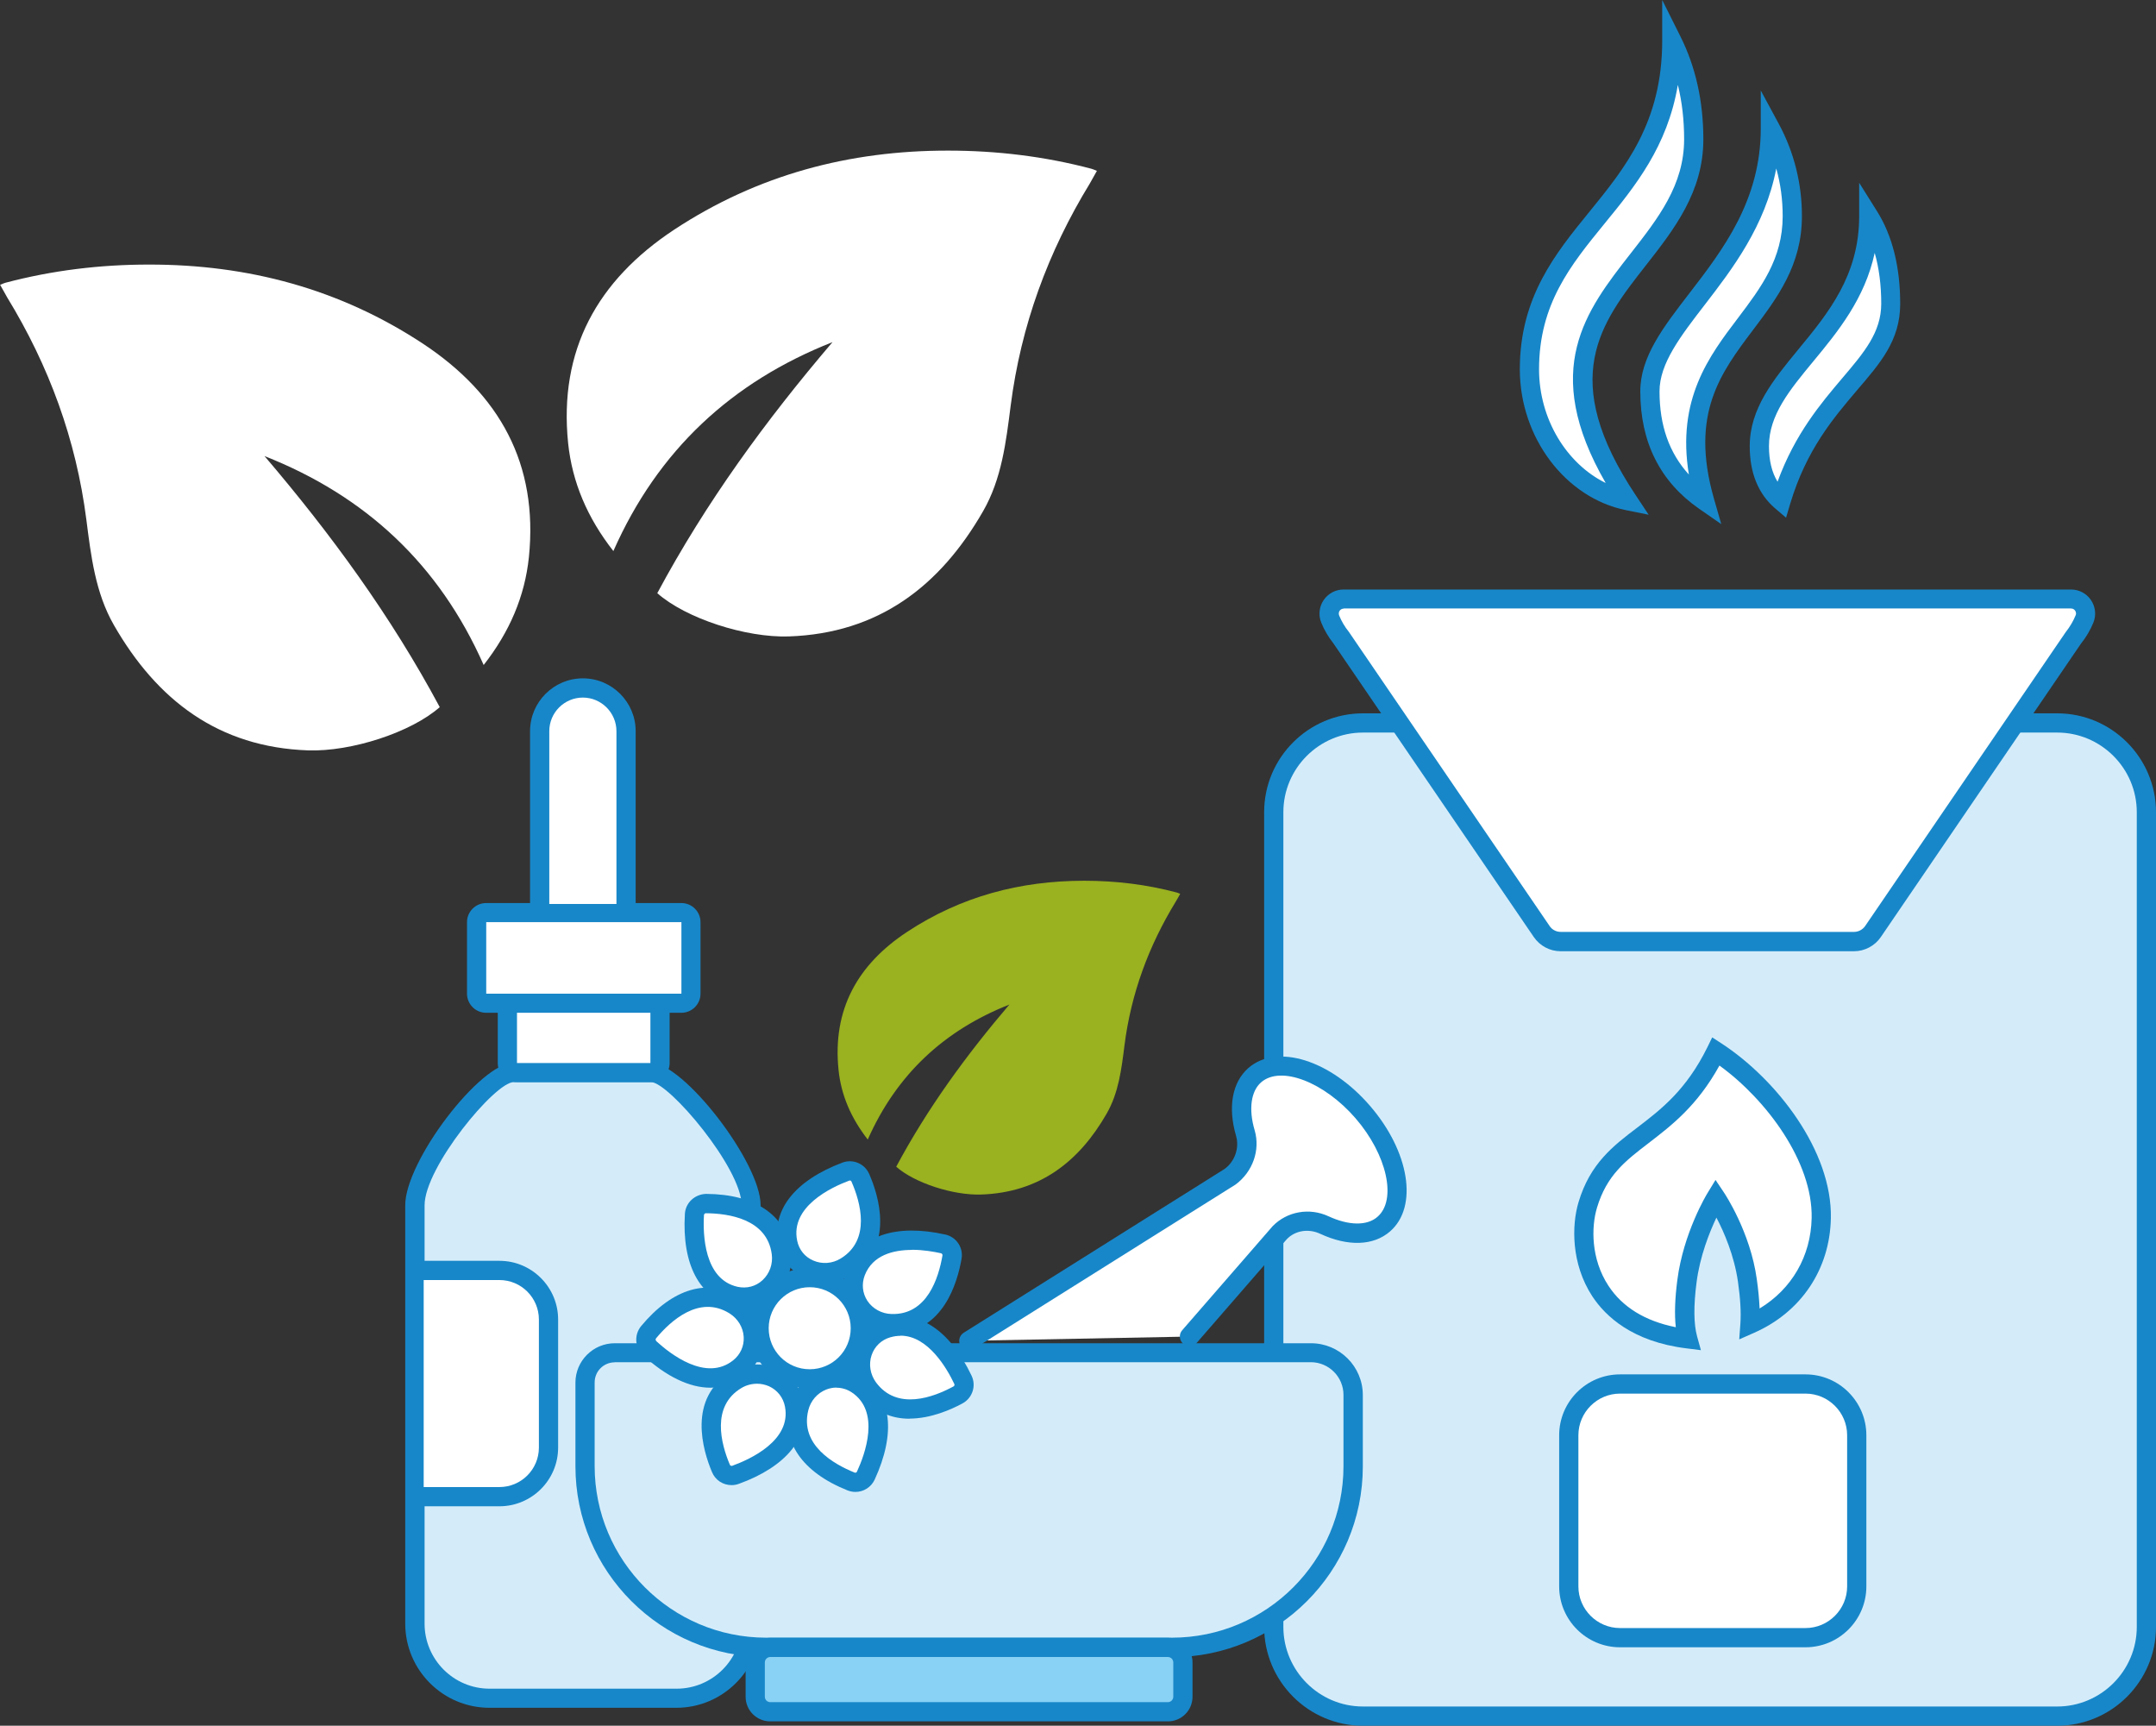
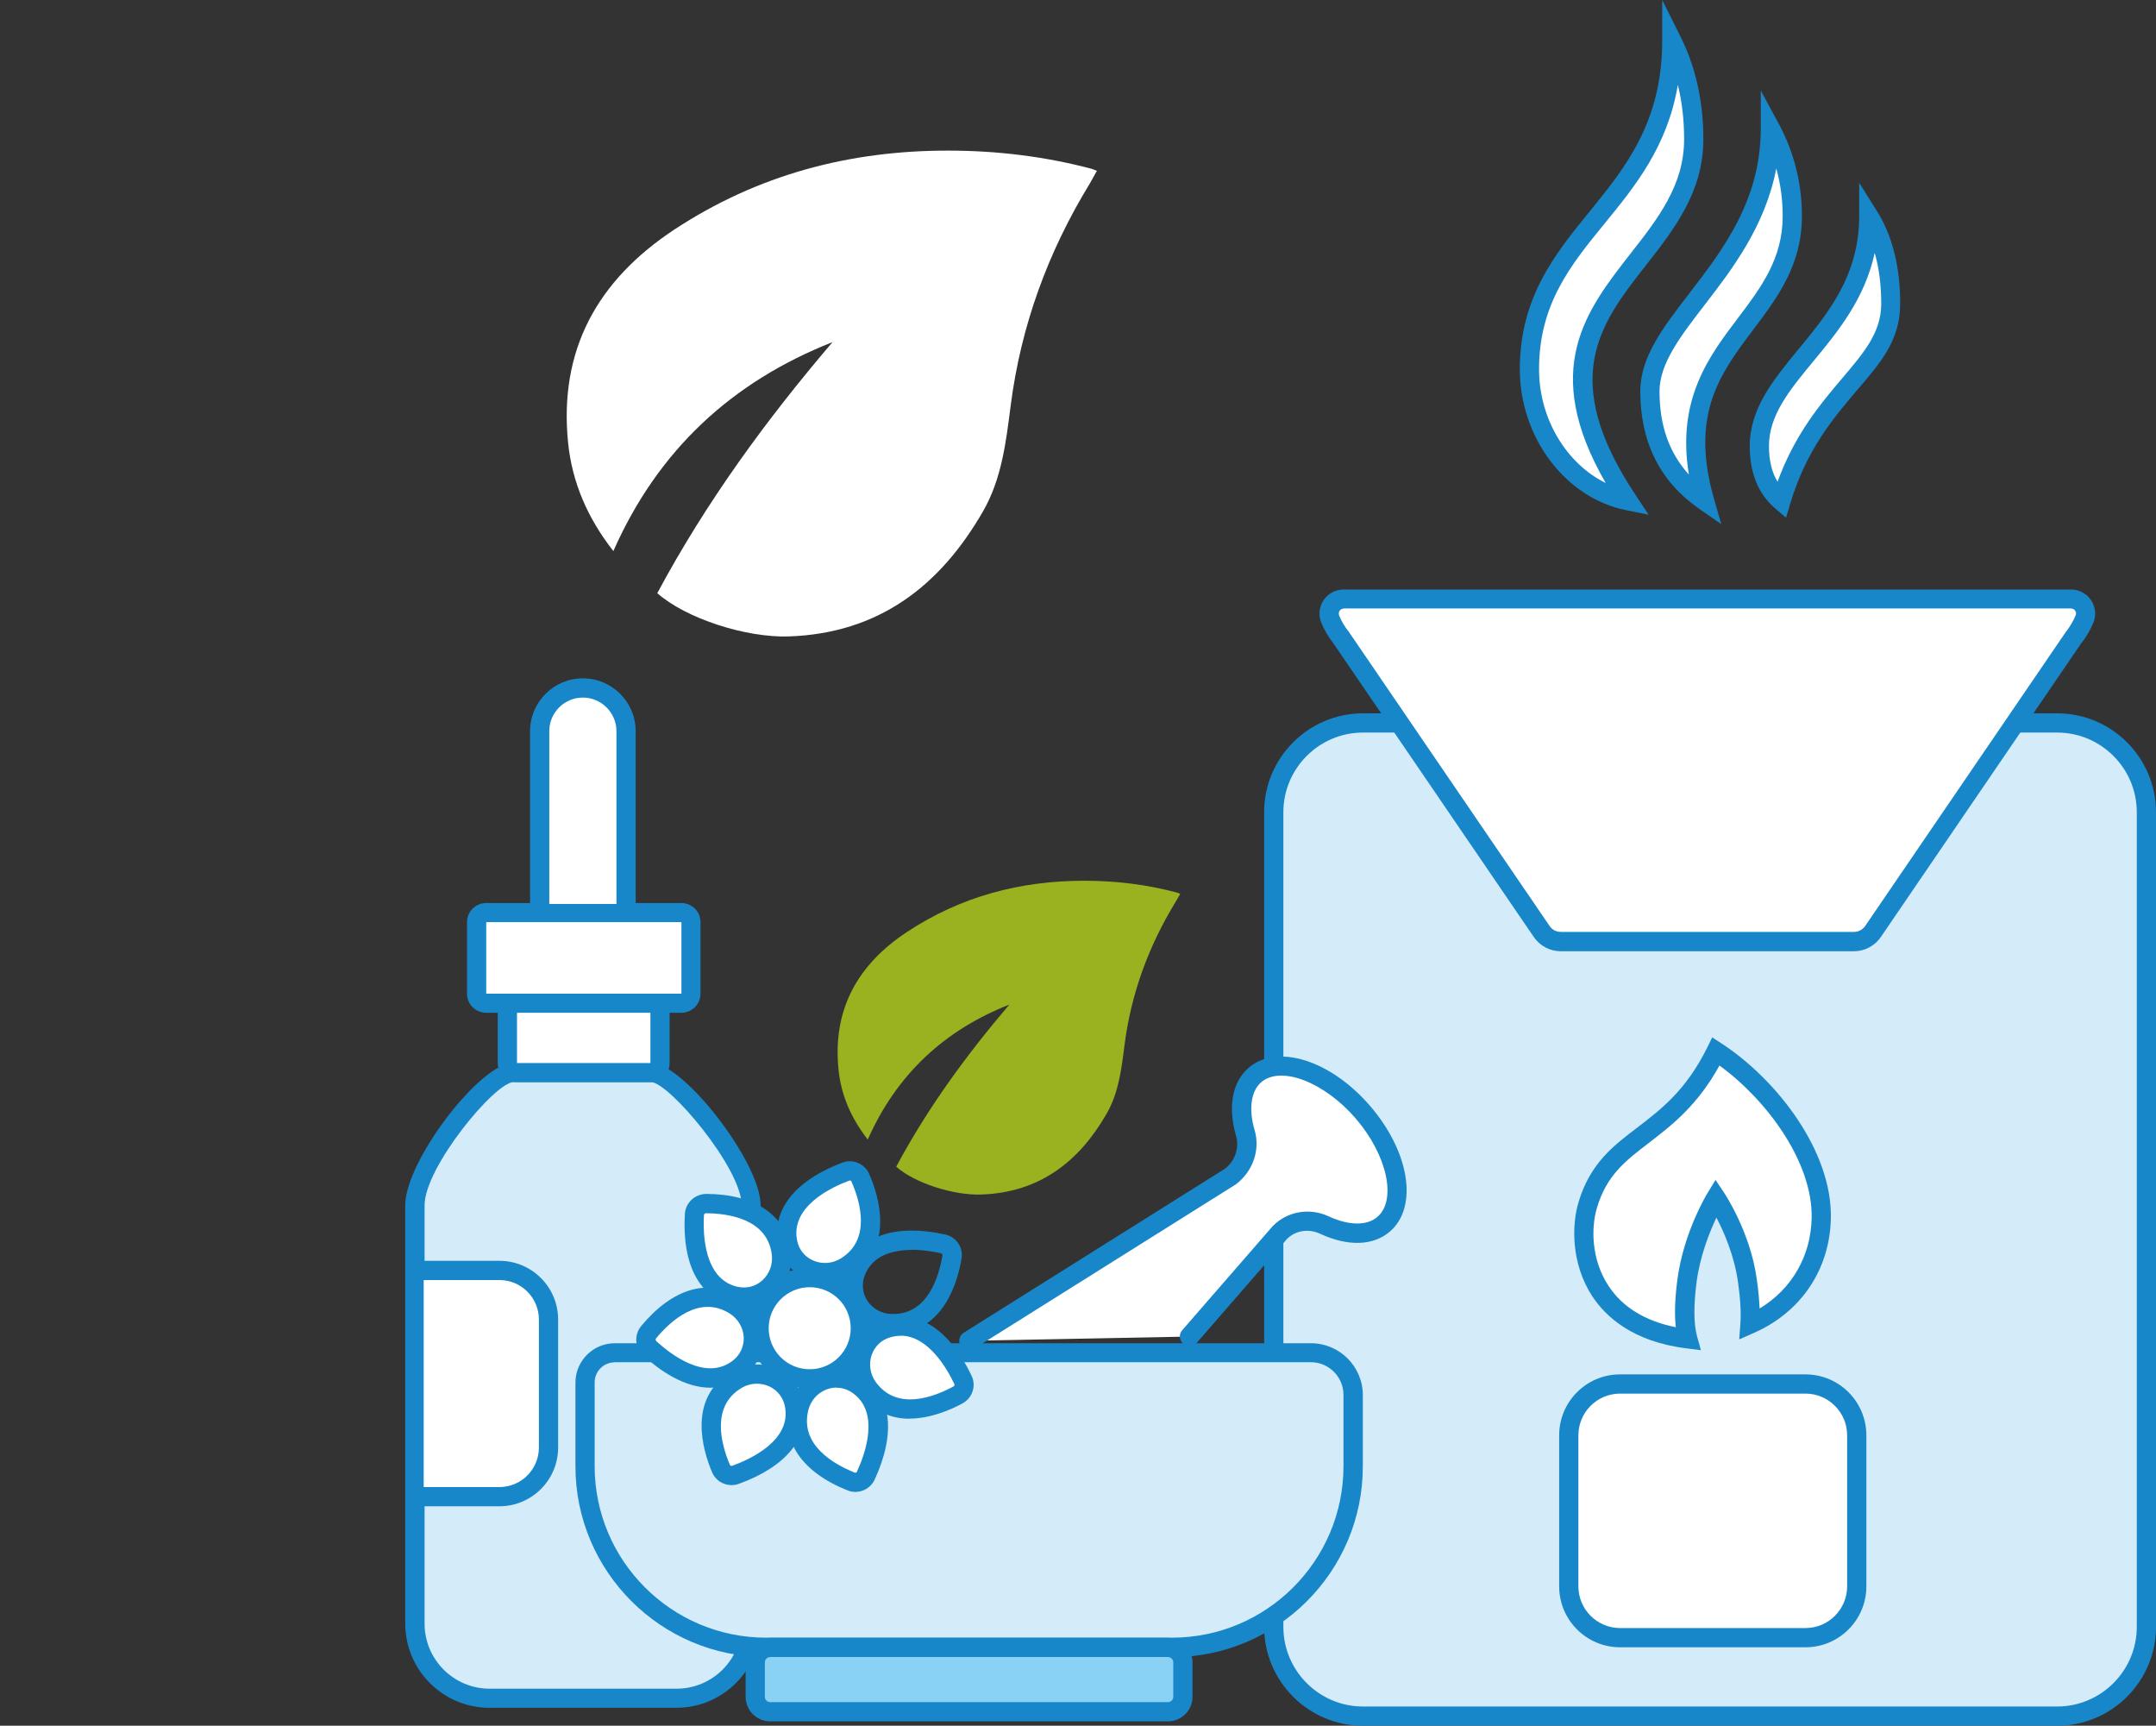
<svg xmlns="http://www.w3.org/2000/svg" id="Warstwa_4" data-name="Warstwa 4" viewBox="0 0 168.23 134.63">
  <rect x="0" y="0" width="168.23" height="134.63" fill="#333333" stroke="none" />
  <defs>
    <style>
      .cls-1 {
        fill: #fff;
      }

      .cls-2 {
        fill: #9ab120;
      }

      .cls-3 {
        fill: #89d1f5;
      }

      .cls-4 {
        fill: #d4ecfa;
      }

      .cls-5 {
        fill: #1887c9;
      }
    </style>
  </defs>
  <path class="cls-1" d="m51.29,46.27c3.8-7.09,8.48-13.5,13.67-19.58-7.86,3.1-13.62,8.43-17.1,16.3-2.02-2.58-3.21-5.35-3.53-8.42-.74-7.26,2.28-12.69,8.27-16.65,6.5-4.28,13.66-6.18,21.39-6.17,3.79,0,7.53.45,11.19,1.42.11.03.21.08.41.16-.2.36-.37.67-.55.98-3.27,5.35-5.38,11.1-6.18,17.35-.36,2.82-.7,5.7-2.15,8.22-3.36,5.85-8.16,9.53-15.16,9.77-3.36.11-8.03-1.4-10.27-3.38Z" />
  <path class="cls-2" d="m69.93,91.02c2.45-4.58,5.48-8.72,8.83-12.65-5.08,2-8.8,5.45-11.05,10.53-1.3-1.67-2.08-3.46-2.28-5.44-.48-4.69,1.47-8.2,5.35-10.76,4.2-2.77,8.83-3.99,13.82-3.99,2.45,0,4.86.29,7.23.92.07.02.14.05.26.1-.13.23-.24.44-.36.63-2.11,3.46-3.48,7.17-3.99,11.21-.23,1.82-.45,3.68-1.39,5.31-2.17,3.78-5.27,6.16-9.8,6.31-2.17.07-5.19-.9-6.63-2.18Z" />
-   <path class="cls-1" d="m34.31,55.16c-3.8-7.09-8.48-13.5-13.67-19.58,7.86,3.1,13.62,8.43,17.1,16.3,2.02-2.58,3.21-5.35,3.53-8.42.74-7.26-2.28-12.69-8.27-16.65-6.5-4.28-13.66-6.18-21.39-6.17-3.79,0-7.53.45-11.19,1.42-.11.03-.21.08-.41.16.2.36.37.67.55.98,3.27,5.35,5.38,11.1,6.18,17.35.36,2.82.7,5.7,2.15,8.22,3.36,5.85,8.16,9.53,15.16,9.77,3.36.11,8.03-1.4,10.27-3.38Z" />
  <g>
    <g>
      <rect class="cls-4" x="99.39" y="56.4" width="68.09" height="77.48" rx="6.96" ry="6.96" />
      <path class="cls-5" d="m160.52,134.63h-54.17c-4.25,0-7.71-3.46-7.71-7.71v-63.56c0-4.25,3.46-7.71,7.71-7.71h54.17c4.25,0,7.71,3.46,7.71,7.71v63.56c0,4.25-3.46,7.71-7.71,7.71Zm-54.17-77.48c-3.42,0-6.21,2.79-6.21,6.21v63.56c0,3.42,2.79,6.21,6.21,6.21h54.17c3.42,0,6.21-2.79,6.21-6.21v-63.56c0-3.42-2.79-6.21-6.21-6.21h-54.17Z" />
    </g>
    <g>
      <path class="cls-1" d="m144.67,73.46c.59,0,1.14-.29,1.48-.78l15.65-22.93c.35-.44.64-.93.86-1.46h0c.31-.75-.24-1.56-1.05-1.56h-56.76c-.81,0-1.35.82-1.05,1.56h0c.21.52.5,1.01.86,1.46l15.65,22.93c.33.49.89.78,1.48.78h22.89Z" />
      <path class="cls-5" d="m144.67,74.21h-22.89c-.84,0-1.62-.41-2.1-1.11l-15.65-22.93c-.36-.45-.69-1-.93-1.59-.24-.58-.17-1.24.18-1.76.35-.52.93-.83,1.56-.83h56.76c.63,0,1.21.31,1.56.83.35.52.42,1.18.18,1.76-.24.59-.57,1.14-.97,1.64l-15.61,22.88c-.47.69-1.26,1.11-2.1,1.11Zm-39.82-26.73c-.18,0-.28.11-.32.17-.04.06-.1.19-.04.36.19.46.44.89.75,1.27l15.68,22.97c.19.28.51.45.86.45h22.89c.34,0,.66-.17.86-.45l15.65-22.93c.34-.43.59-.86.78-1.32.07-.16,0-.3-.04-.36-.04-.06-.14-.17-.32-.17h-56.76Z" />
    </g>
    <g>
      <path class="cls-1" d="m131.61,99.95c.46-3.55,2.26-6.52,2.26-6.52,0,0,1.96,2.9,2.45,6.45.18,1.25.26,2.42.19,3.42,3.52-1.54,5.5-4.7,5.58-8.28.1-5.04-4.27-10.44-8.21-13.01-3.46,7-8.35,6.41-10.01,11.98-.93,3.12-.1,9.48,7.79,10.45-.32-1.15-.29-2.71-.06-4.5Z" />
      <path class="cls-5" d="m132.7,105.33l-1.11-.14c-4.21-.52-6.32-2.5-7.35-4.07-1.65-2.53-1.61-5.53-1.07-7.33.9-3.01,2.68-4.38,4.58-5.82,1.88-1.44,3.82-2.92,5.48-6.28l.37-.76.71.46c4.33,2.82,8.66,8.41,8.55,13.65-.08,3.99-2.33,7.34-6.02,8.95l-1.13.5.09-1.23c.06-.88,0-1.95-.19-3.27-.29-2.04-1.09-3.88-1.68-5-.54,1.14-1.29,3.01-1.55,5.06-.24,1.84-.22,3.25.04,4.2l.3,1.08Zm1.47-22.21c-1.73,3.14-3.73,4.67-5.51,6.04-1.84,1.41-3.29,2.52-4.05,5.06-.45,1.5-.48,3.99.89,6.08,1.09,1.67,2.86,2.76,5.26,3.24-.11-1-.07-2.22.12-3.68h0c.47-3.67,2.29-6.69,2.37-6.81l.61-1,.65.97c.08.12,2.06,3.09,2.57,6.77.12.85.19,1.61.22,2.29,2.5-1.51,4-4.07,4.06-7.06.09-4.37-3.52-9.23-7.19-11.89Z" />
    </g>
    <g>
      <rect class="cls-1" x="122.42" y="107.97" width="22.47" height="19.79" rx="4" ry="4" />
      <path class="cls-5" d="m140.88,128.51h-14.47c-2.62,0-4.75-2.13-4.75-4.75v-11.79c0-2.62,2.13-4.75,4.75-4.75h14.47c2.62,0,4.75,2.13,4.75,4.75v11.79c0,2.62-2.13,4.75-4.75,4.75Zm-14.47-19.79c-1.79,0-3.25,1.46-3.25,3.25v11.79c0,1.79,1.46,3.25,3.25,3.25h14.47c1.79,0,3.25-1.46,3.25-3.25v-11.79c0-1.79-1.46-3.25-3.25-3.25h-14.47Z" />
    </g>
    <g>
      <path class="cls-1" d="m145.83,16.85c1.14,1.81,1.71,4.09,1.71,6.84,0,5.13-5.98,6.84-8.55,15.38-1.14-.98-1.71-2.41-1.71-4.27,0-5.95,8.55-9.04,8.55-17.95Zm-7.69-6.84c1.14,2.1,1.72,4.45,1.71,6.84,0,8.55-10.26,10.26-6.84,22.22-2.85-1.98-4.27-4.83-4.27-8.55,0-5.68,9.4-10.26,9.4-20.51Zm-7.69-6.84c1.14,2.28,1.71,4.84,1.71,7.69,0,10.26-15.38,12.82-5.13,28.2-4.27-.85-7.69-5.13-7.69-10.26,0-11.11,11.11-12.82,11.11-25.64Z" />
      <path class="cls-5" d="m134.31,40.89l-1.73-1.2c-3.05-2.12-4.59-5.2-4.59-9.16,0-2.68,1.78-4.99,3.83-7.65,2.61-3.39,5.57-7.23,5.57-12.86v-2.96l1.41,2.61c1.19,2.2,1.81,4.69,1.8,7.2,0,3.82-1.93,6.37-3.79,8.84-2.55,3.38-4.96,6.57-3.08,13.17l.58,2.02Zm4.29-27.75c-.86,4.5-3.44,7.86-5.59,10.65-1.89,2.45-3.52,4.57-3.52,6.74,0,2.66.75,4.8,2.29,6.49-.96-5.87,1.57-9.23,3.84-12.22,1.79-2.37,3.48-4.61,3.48-7.94,0-1.26-.16-2.51-.5-3.71Zm.78,27.26l-.88-.75c-1.31-1.13-1.97-2.76-1.97-4.84,0-2.95,1.85-5.19,3.8-7.56,2.33-2.83,4.74-5.76,4.74-10.39v-2.6l1.38,2.2c1.21,1.92,1.82,4.36,1.82,7.24s-1.57,4.64-3.39,6.77c-1.84,2.17-3.93,4.62-5.19,8.82l-.33,1.11Zm6.9-20.67c-.77,3.58-2.88,6.15-4.79,8.46-1.86,2.25-3.46,4.2-3.46,6.61,0,1.12.22,2.04.67,2.78,1.37-3.75,3.4-6.13,5.06-8.09,1.69-1.99,3.03-3.56,3.03-5.8,0-1.46-.17-2.78-.51-3.96Zm-17.62,20.43l-1.78-.36c-4.73-.95-8.29-5.67-8.29-10.99,0-5.62,2.76-9.01,5.43-12.29,2.79-3.43,5.68-6.98,5.68-13.35V0l1.42,2.84c1.19,2.37,1.79,5.07,1.79,8.03,0,4.1-2.28,7.02-4.49,9.84-3.54,4.52-6.88,8.79-.77,17.95l1,1.51Zm2.26-33.53c-.82,4.81-3.31,7.87-5.74,10.84-2.62,3.21-5.09,6.25-5.09,11.34,0,3.86,2.13,7.36,5.2,8.87-5.12-8.87-1.53-13.46,1.95-17.91,2.14-2.74,4.17-5.32,4.17-8.91,0-1.49-.16-2.9-.49-4.24Z" />
    </g>
    <g>
      <path class="cls-4" d="m52.79,132.48h-14.6c-3.2,0-5.82-2.62-5.82-5.82v-32.64c0-3.2,5.66-10.36,7.7-10.36h10.71c1.93,0,7.82,7.16,7.82,10.36v32.64c0,3.2-2.62,5.82-5.82,5.82Z" />
      <path class="cls-5" d="m52.79,133.23h-14.6c-3.62,0-6.57-2.94-6.57-6.57v-32.64c0-3.43,5.85-11.11,8.45-11.11h10.71c2.56,0,8.57,7.79,8.57,11.11v32.64c0,3.62-2.95,6.57-6.57,6.57Zm-12.71-48.81c-1.46,0-6.95,6.64-6.95,9.61v32.64c0,2.79,2.27,5.07,5.07,5.07h14.6c2.79,0,5.07-2.27,5.07-5.07v-32.64c0-2.91-5.69-9.61-7.07-9.61h-10.71Z" />
    </g>
    <g>
      <rect class="cls-1" x="39.59" y="78.26" width="11.91" height="5.41" rx=".74" ry=".74" />
      <path class="cls-5" d="m50.76,84.42h-10.43c-.82,0-1.49-.67-1.49-1.49v-3.93c0-.82.67-1.49,1.49-1.49h10.43c.82,0,1.49.67,1.49,1.49v3.93c0,.82-.67,1.49-1.49,1.49Zm0-5.42h-10.42s0,3.93,0,3.93h10.41s0-3.93,0-3.93Z" />
    </g>
    <g>
      <path class="cls-1" d="m37.93,71.19h15.24c.41,0,.74.33.74.74v5.58c0,.41-.33.74-.74.74h-15.24c-.41,0-.74-.33-.74-.74v-5.58c0-.41.33-.74.74-.74Z" />
      <path class="cls-5" d="m53.17,79.01h-15.24c-.82,0-1.49-.67-1.49-1.49v-5.58c0-.82.67-1.49,1.49-1.49h15.24c.82,0,1.49.67,1.49,1.49v5.58c0,.82-.67,1.49-1.49,1.49Zm0-7.07h-15.23s0,5.58,0,5.58h15.23s0-5.58,0-5.58Z" />
    </g>
    <g>
      <path class="cls-1" d="m42.12,70.52v-13.48c0-1.85,1.52-3.37,3.37-3.37h0c1.85,0,3.37,1.52,3.37,3.37v13.48" />
      <path class="cls-5" d="m48.85,71.27c-.41,0-.75-.34-.75-.75v-13.48c0-1.44-1.18-2.62-2.62-2.62s-2.62,1.17-2.62,2.62v13.48c0,.41-.34.75-.75.75s-.75-.34-.75-.75v-13.48c0-2.27,1.85-4.12,4.12-4.12s4.12,1.85,4.12,4.12v13.48c0,.41-.34.75-.75.75Z" />
    </g>
    <g>
      <path class="cls-1" d="m33.06,99.11h5.92c2.11,0,3.83,1.72,3.83,3.83v9.99c0,2.11-1.72,3.83-3.83,3.83h-5.92" />
      <path class="cls-5" d="m38.97,117.51h-5.92c-.41,0-.75-.34-.75-.75s.34-.75.75-.75h5.92c1.7,0,3.08-1.38,3.08-3.08v-9.99c0-1.7-1.38-3.08-3.08-3.08h-5.92c-.41,0-.75-.34-.75-.75s.34-.75.75-.75h5.92c2.53,0,4.58,2.06,4.58,4.58v9.99c0,2.53-2.06,4.58-4.58,4.58Z" />
    </g>
    <g>
      <path class="cls-4" d="m47.97,105.54h54.32c1.82,0,3.3,1.48,3.3,3.3v5.56c0,7.8-6.33,14.13-14.13,14.13h-31.67c-7.8,0-14.13-6.33-14.13-14.13v-6.53c0-1.28,1.04-2.32,2.32-2.32Z" />
      <path class="cls-5" d="m91.45,129.27h-31.67c-8.21,0-14.88-6.68-14.88-14.88v-6.53c0-1.69,1.38-3.07,3.07-3.07h54.32c2.23,0,4.05,1.81,4.05,4.05v5.56c0,8.21-6.68,14.88-14.88,14.88Zm-43.48-22.99c-.87,0-1.57.7-1.57,1.57v6.53c0,7.38,6,13.38,13.38,13.38h31.67c7.38,0,13.38-6,13.38-13.38v-5.56c0-1.4-1.14-2.55-2.55-2.55h-54.32Z" />
    </g>
    <g>
      <rect class="cls-3" x="58.93" y="128.52" width="33.37" height="5.02" rx="1.17" ry="1.17" />
      <path class="cls-5" d="m91.13,134.29h-31.03c-1.06,0-1.92-.86-1.92-1.92v-2.68c0-1.06.86-1.92,1.92-1.92h31.03c1.06,0,1.92.86,1.92,1.92v2.68c0,1.06-.86,1.92-1.92,1.92Zm-31.03-5.02c-.23,0-.42.19-.42.42v2.68c0,.23.19.42.42.42h31.03c.23,0,.42-.19.42-.42v-2.68c0-.23-.19-.42-.42-.42h-31.03Z" />
    </g>
    <g>
      <path class="cls-1" d="m65.99,91.4c-1.63.61-5.18,2.33-4.52,5.53.42,2.05,2.74,2.98,4.53,1.89,2.95-1.8,1.81-5.39,1.14-6.94-.19-.44-.69-.65-1.14-.48Z" />
      <path class="cls-5" d="m64.37,100.03c-.51,0-1.03-.1-1.51-.31-1.11-.48-1.89-1.45-2.13-2.64-.54-2.66,1.28-4.98,5-6.38.82-.31,1.74.08,2.09.88.73,1.66,2.04,5.76-1.43,7.88-.62.38-1.32.57-2.02.57Zm1.94-7.93s-.04,0-.06.01h0c-1.4.52-4.59,2.03-4.05,4.67.14.71.6,1.28,1.26,1.56.69.3,1.49.24,2.14-.16,2.37-1.45,1.55-4.38.84-6-.02-.06-.08-.09-.14-.09Zm-.32-.69h.01-.01Z" />
    </g>
    <g>
-       <path class="cls-1" d="m73.6,97.04c-1.7-.38-5.61-.88-6.81,2.16-.77,1.95.67,4,2.76,4.06,3.45.1,4.46-3.52,4.74-5.19.08-.47-.23-.92-.69-1.03Z" />
      <path class="cls-5" d="m69.7,104.01c-.06,0-.11,0-.17,0-1.26-.04-2.41-.67-3.09-1.71-.67-1.01-.79-2.24-.35-3.37,1-2.53,3.79-3.48,7.67-2.62.86.19,1.42,1.02,1.27,1.88-.3,1.76-1.4,5.82-5.33,5.82Zm1.47-6.5c-1.47,0-3.07.4-3.69,1.97-.26.67-.19,1.4.2,2,.41.62,1.12,1.01,1.88,1.03,2.79.09,3.68-2.83,3.98-4.57.01-.08-.04-.15-.12-.17h0c-.55-.12-1.38-.27-2.26-.27Z" />
    </g>
    <g>
      <path class="cls-1" d="m67.56,115.12c.73-1.58,2.05-5.29-.66-7.11-1.74-1.16-4.05-.2-4.55,1.84-.83,3.35,2.49,5.11,4.06,5.73.45.18.95-.02,1.15-.46Z" />
      <path class="cls-5" d="m66.74,116.39c-.2,0-.41-.04-.61-.12-3.56-1.42-5.2-3.83-4.51-6.61.3-1.22,1.17-2.21,2.33-2.66,1.13-.44,2.36-.3,3.37.38,2.26,1.51,2.59,4.44.93,8.05-.28.6-.87.96-1.5.96Zm-1.47-8.14c-.26,0-.53.05-.79.15-.7.27-1.23.88-1.41,1.62-.67,2.7,1.98,4.2,3.61,4.86.08.03.16,0,.19-.08h0c.63-1.36,1.84-4.67-.4-6.17-.37-.25-.79-.37-1.21-.37Z" />
    </g>
    <g>
      <path class="cls-1" d="m54.18,94.74c-.1,1.73.03,5.68,3.22,6.38,2.04.45,3.84-1.3,3.57-3.37-.45-3.43-4.19-3.84-5.88-3.85-.48,0-.88.37-.9.85Z" />
      <path class="cls-5" d="m58.05,101.94c-.27,0-.54-.03-.81-.09-2.65-.58-4.04-3.19-3.8-7.15h0c.05-.88.79-1.54,1.66-1.56,3.83.02,6.25,1.67,6.62,4.5.16,1.24-.28,2.49-1.19,3.32-.69.63-1.56.97-2.47.97Zm-3.12-7.15h0c-.09,1.49,0,5.02,2.63,5.6.71.15,1.41-.03,1.94-.52.55-.51.82-1.26.72-2.02-.36-2.76-3.38-3.19-5.14-3.2h0c-.08,0-.14.06-.15.14Z" />
    </g>
    <g>
      <path class="cls-1" d="m50.69,105.17c1.28,1.18,4.41,3.57,6.97,1.55,1.64-1.3,1.43-3.79-.35-4.9-2.94-1.82-5.63.81-6.7,2.11-.31.37-.27.91.09,1.24Z" />
      <path class="cls-5" d="m55.43,108.26c-1.62,0-3.43-.86-5.25-2.53h0c-.65-.6-.71-1.59-.16-2.27,2.45-2.95,5.24-3.78,7.68-2.27,1.07.66,1.75,1.79,1.82,3.03.07,1.21-.44,2.34-1.39,3.09-.8.64-1.71.95-2.69.95Zm-4.23-3.64c1.1,1.01,3.88,3.19,6,1.51.57-.45.87-1.12.83-1.83-.04-.75-.46-1.43-1.11-1.84-2.36-1.47-4.61.6-5.73,1.95-.05.06-.04.15.02.21h0Z" />
    </g>
    <g>
      <path class="cls-1" d="m59.24,103.61c0-2.18,1.77-3.95,3.95-3.95s3.95,1.77,3.95,3.95-1.77,3.95-3.95,3.95-3.95-1.77-3.95-3.95Z" />
      <path class="cls-5" d="m63.18,108.31c-2.59,0-4.7-2.11-4.7-4.7s2.11-4.7,4.7-4.7,4.7,2.11,4.7,4.7-2.11,4.7-4.7,4.7Zm0-7.89c-1.76,0-3.2,1.43-3.2,3.2s1.43,3.2,3.2,3.2,3.2-1.43,3.2-3.2-1.43-3.2-3.2-3.2Z" />
    </g>
    <g>
      <path class="cls-1" d="m57.39,115.06c1.63-.59,5.21-2.26,4.59-5.47-.39-2.06-2.71-3.02-4.51-1.95-2.97,1.76-1.88,5.36-1.22,6.92.19.44.69.66,1.14.5Z" />
      <path class="cls-5" d="m57.08,115.86c-.65,0-1.26-.38-1.52-1.01-.71-1.67-1.97-5.78,1.53-7.86,1.08-.64,2.4-.72,3.53-.21,1.11.5,1.87,1.47,2.1,2.66.51,2.67-1.34,4.97-5.07,6.32h0c-.19.07-.38.1-.56.1Zm.31-.8h.01-.01Zm1.68-7.11c-.42,0-.84.11-1.21.33-2.39,1.42-1.6,4.36-.91,5.99.03.07.11.11.19.08h0c1.4-.51,4.62-1.97,4.11-4.62-.14-.71-.59-1.28-1.24-1.58-.3-.13-.61-.2-.93-.2Z" />
    </g>
    <g>
      <path class="cls-1" d="m75.13,107.65c-.75-1.57-2.76-4.96-5.89-4.03-2.01.59-2.74,2.99-1.5,4.68,2.05,2.78,5.52,1.34,7.01.54.42-.23.59-.75.38-1.18Z" />
      <path class="cls-5" d="m70.97,110.68c-1.35,0-2.75-.48-3.83-1.95-.74-1.01-.95-2.32-.56-3.49.39-1.15,1.28-2.01,2.45-2.35,2.6-.77,5.07.84,6.78,4.43h0c.38.79.07,1.74-.7,2.16-.88.48-2.48,1.19-4.14,1.19Zm-.7-6.47c-.26,0-.53.04-.81.12-.69.2-1.22.71-1.45,1.39-.24.71-.11,1.5.34,2.12,1.65,2.24,4.5,1.16,6.05.32.07-.04.1-.12.06-.2h0c-.57-1.2-2.04-3.76-4.19-3.76Z" />
    </g>
    <g>
      <path class="cls-1" d="m92.81,104.27l7.06-8.12c.9-.92,2.28-1.12,3.45-.58,1.81.84,3.54.89,4.63-.06,1.88-1.62,1.14-5.54-1.63-8.75-2.78-3.21-6.55-4.5-8.42-2.88-1.08.94-1.29,2.64-.74,4.53.37,1.27-.15,2.63-1.21,3.41l-20.36,12.78" />
      <path class="cls-5" d="m75.6,105.35c-.25,0-.49-.12-.64-.35-.22-.35-.11-.81.24-1.03l20.36-12.78c.79-.58,1.16-1.63.89-2.57-.66-2.27-.3-4.2.97-5.31,2.22-1.92,6.39-.62,9.48,2.96,3.09,3.58,3.78,7.89,1.55,9.81-1.29,1.11-3.27,1.18-5.44.17-.91-.42-1.94-.26-2.6.42l-7.03,8.09c-.27.31-.75.35-1.06.07-.31-.27-.35-.75-.07-1.06l7.06-8.12c1.13-1.15,2.86-1.45,4.34-.77,1.59.74,3.02.76,3.83.05,1.53-1.32.75-4.85-1.71-7.69-2.46-2.84-5.83-4.13-7.36-2.81-.8.69-1,2.1-.51,3.75.45,1.54-.15,3.24-1.49,4.23l-20.41,12.81c-.12.08-.26.11-.4.11Z" />
    </g>
  </g>
</svg>